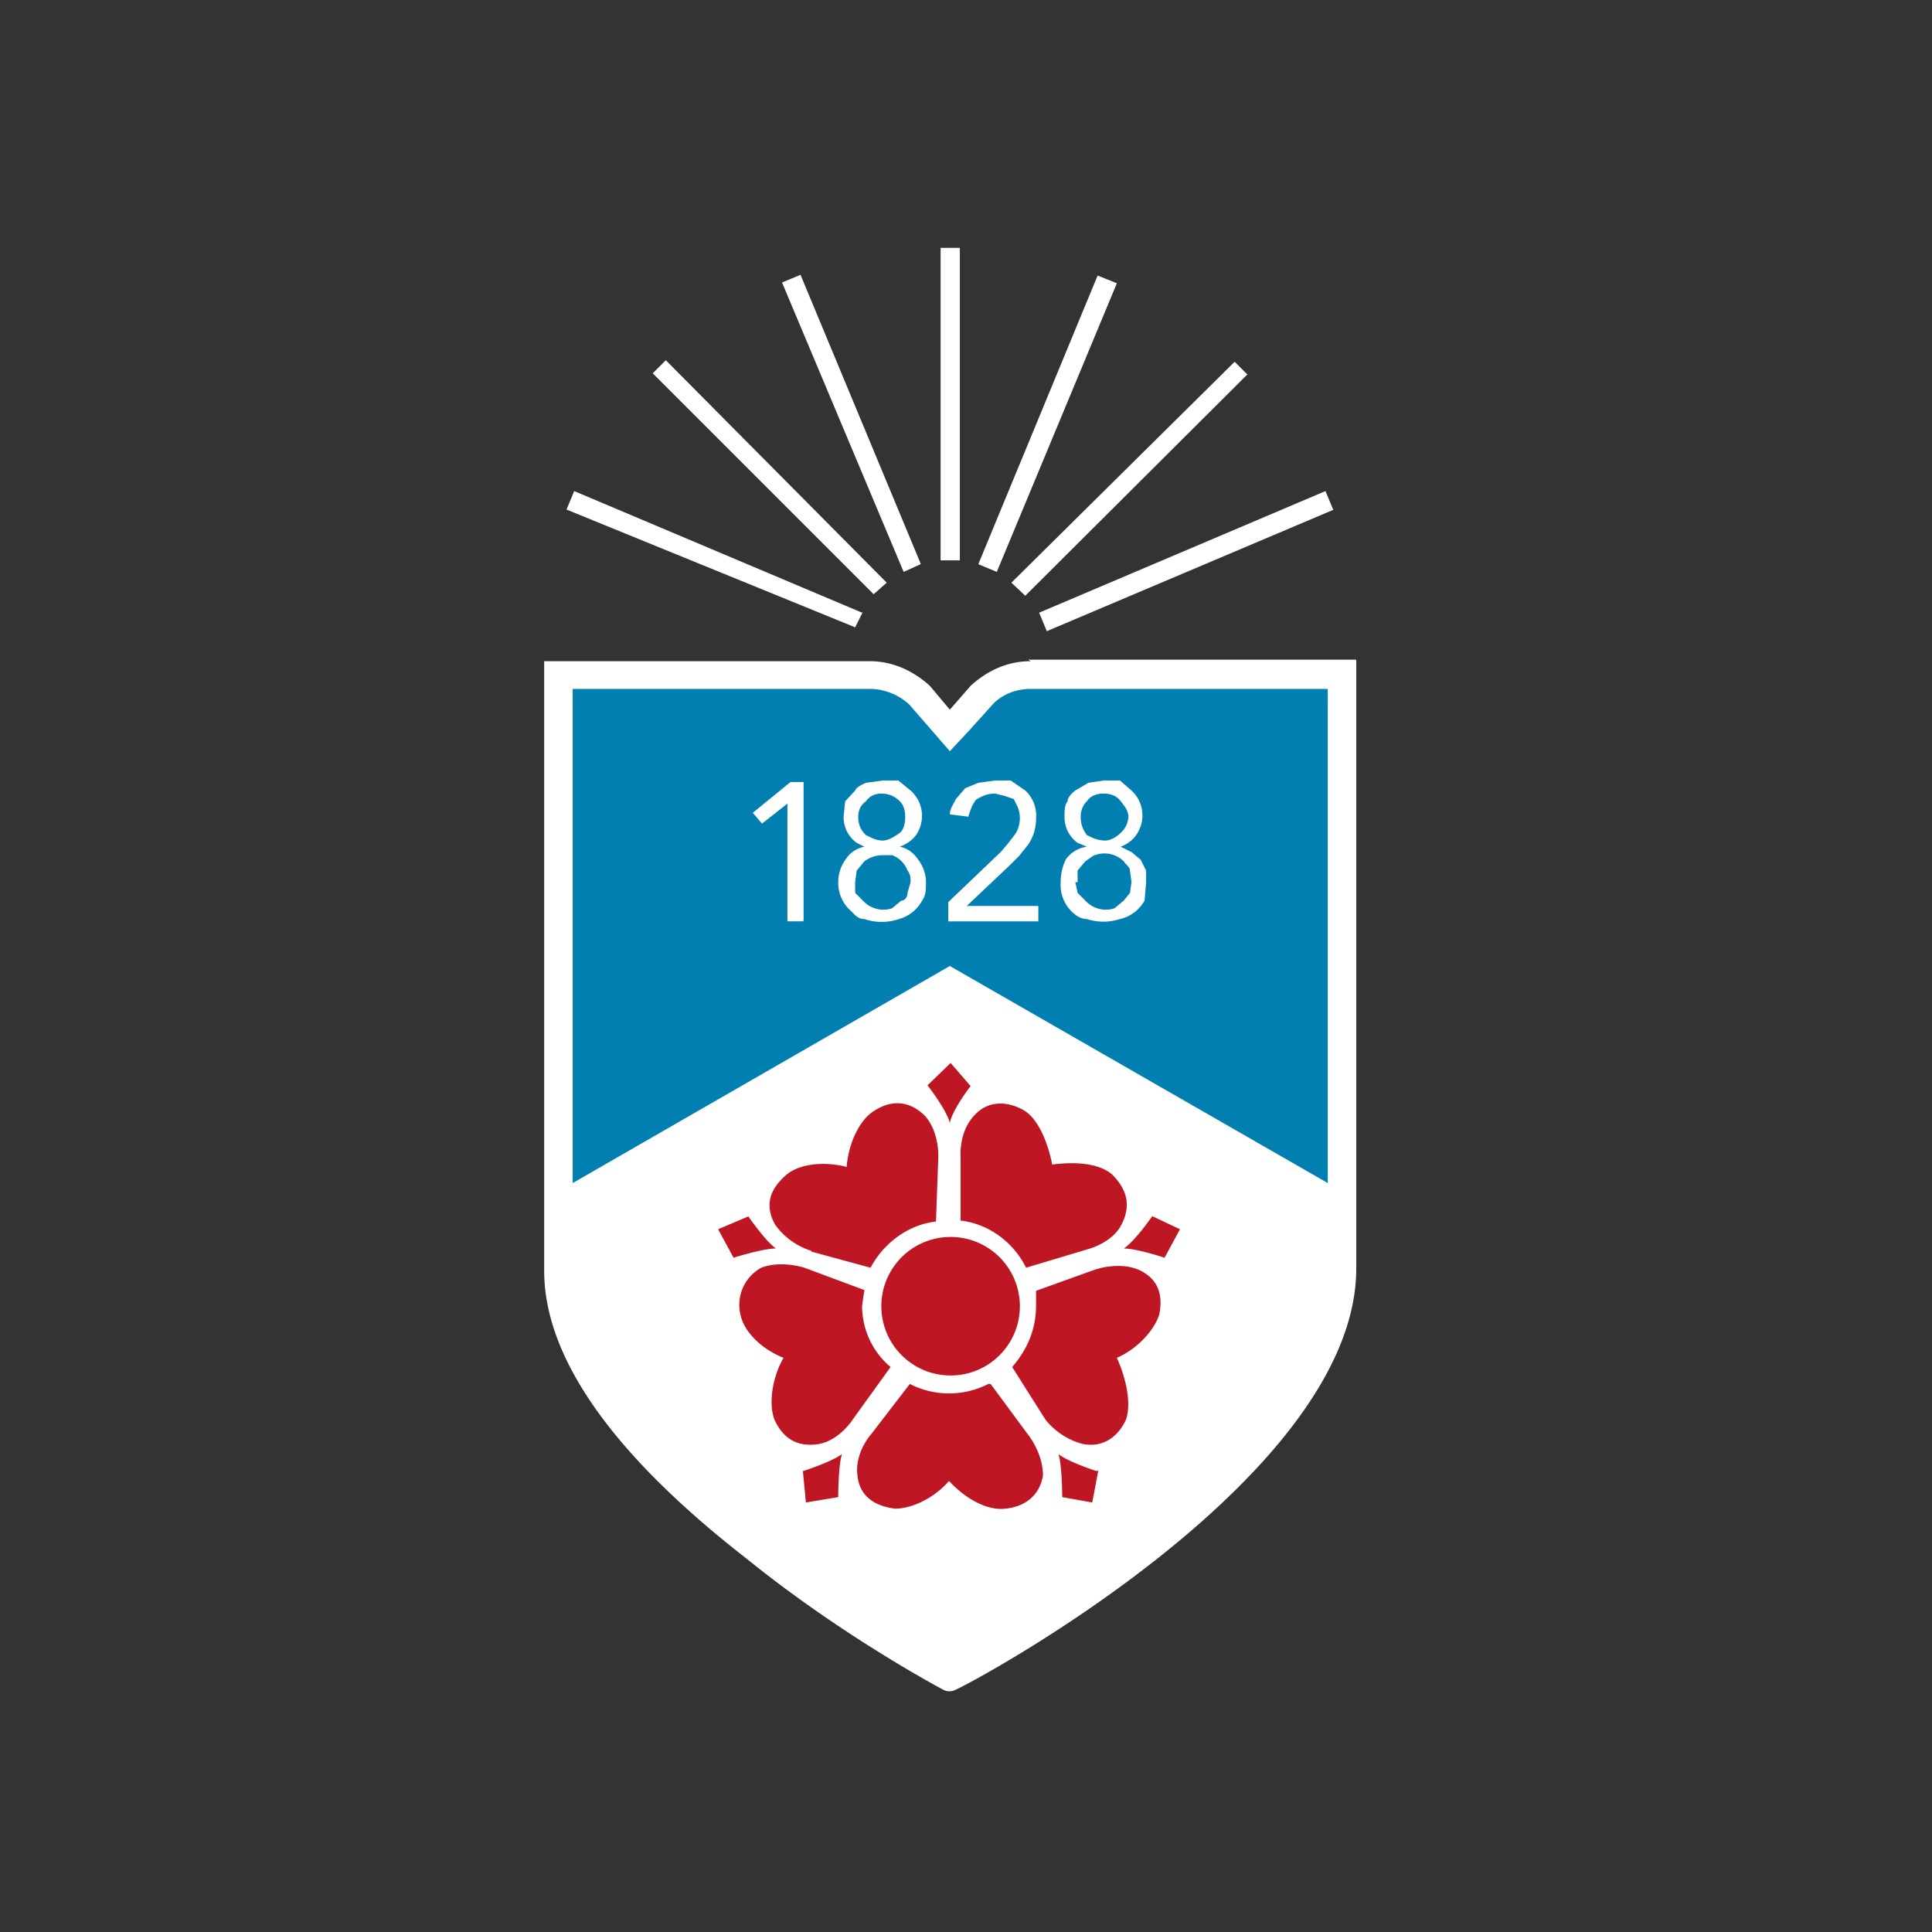
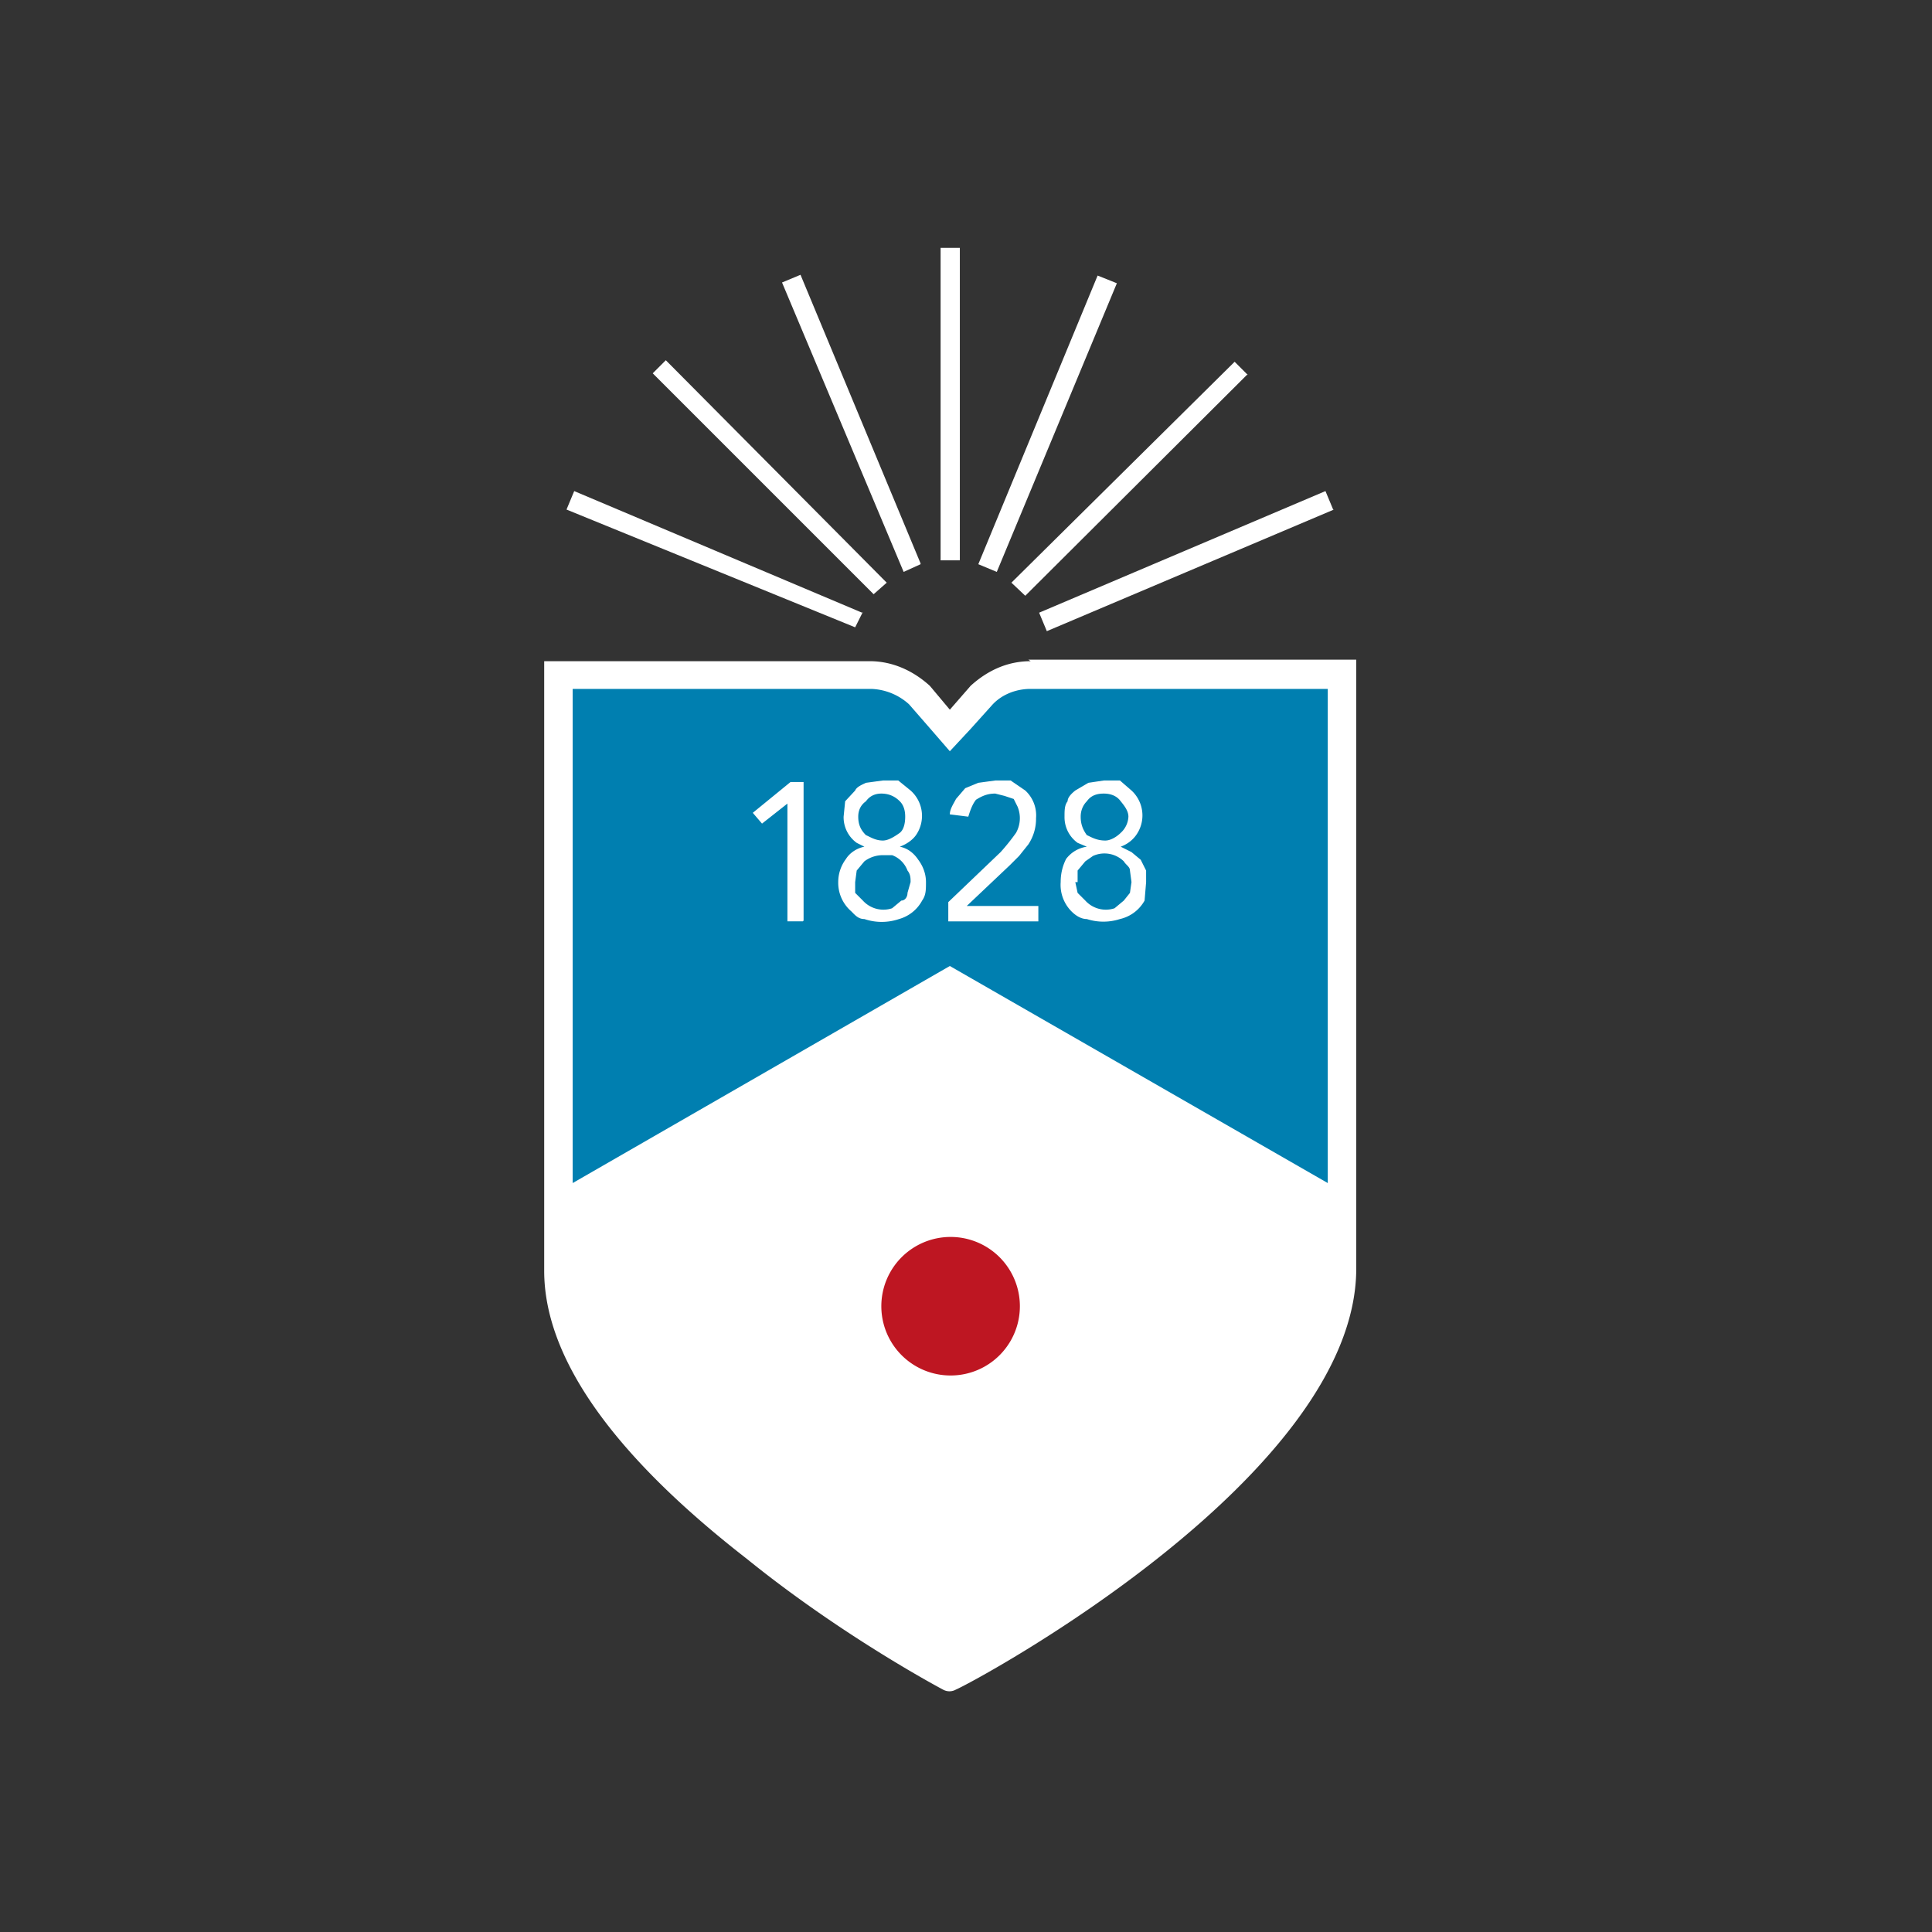
<svg xmlns="http://www.w3.org/2000/svg" fill="none" viewBox="0 0 251 251">
  <rect x="0" y="0" width="251" height="251" fill="#333333" stroke="none" />
  <path fill="#fff" d="M133.9 85.9c-3 0-5.6 1.2-7.8 3.2l-2.7 3.1-2.6-3.1c-2.2-2-4.9-3.2-7.8-3.2H70.7v79.2c0 11.2 8.8 23.8 26.3 37.4 12.6 10.2 25.5 17 25.5 17a1.7 1.7 0 0 0 1.7 0c2.4-1 52-27.7 52-54.7V85.7h-42.6l.3.2Z" />
  <path fill="#007FB0" d="M133.9 89.5c-2 0-3.9.8-5.1 2.2l-2.7 3-2.7 2.9-2.6-3-2.7-3.1a7.7 7.7 0 0 0-4.9-2H74.4v64.2l49-28.2 49.1 28.2V89.5h-38.9.3Z" />
  <path fill="#fff" d="M104.3 119.7h-2v-15.3L99 107l-1.2-1.4 4.9-4h1.7v18Zm7.2-13.6c0 1 .3 1.7 1 2.4.5.2 1.2.7 2.2.7.7 0 1.5-.5 2.2-1 .5-.4.7-1.2.7-2.1 0-.8-.2-1.5-.7-2-.7-.7-1.5-1-2.4-1-.8 0-1.5.3-2 1-.7.5-1 1.2-1 2Zm-.4 8.5v1.4l1 1a3.6 3.6 0 0 0 3.8 1l1.2-1c.5 0 .8-.5.8-1l.4-1.4c0-.5 0-1-.4-1.5a3.4 3.4 0 0 0-2-2h-1.2a4 4 0 0 0-2.4.8l-1 1.2-.2 1.5Zm-1.5-8.5.2-2 1.3-1.4c.2-.5 1-.8 1.4-1l2.2-.3h2l1.6 1.3a4.4 4.4 0 0 1 .7 5.8c-.5.7-1.3 1.2-2.1 1.5 1 .2 1.8.8 2.4 1.7.6.8 1 1.8 1 2.9 0 1 0 1.7-.5 2.4a4.9 4.9 0 0 1-3 2.4 7 7 0 0 1-4.5 0c-.8 0-1.2-.5-1.7-1a4.9 4.9 0 0 1-1.7-3.8 5 5 0 0 1 1-3c.5-.8 1.4-1.4 2.4-1.6l-1-.5a4.1 4.1 0 0 1-1.7-3.4Zm13.6 11.1 6.8-6.5a28 28 0 0 0 2-2.5 3.9 3.9 0 0 0 .2-3.4l-.5-1-1.2-.4-1.2-.3c-1 0-1.7.3-2.5.8-.4.5-.7 1.2-1 2.2l-2.4-.3c0-.7.5-1.4.8-2l1.2-1.4 1.7-.7 2.2-.3h2l1.9 1.3a4.4 4.4 0 0 1 1.4 3.6 6 6 0 0 1-1 3.4l-1.2 1.5-1.2 1.2-5.6 5.3h9.3v2h-11.7v-2.5Zm17.2-11.1c0 1 .3 1.7.8 2.4.5.2 1.2.7 2.4.7.7 0 1.5-.5 2-1a3 3 0 0 0 1-2.1c0-.8-.6-1.5-1-2-.5-.7-1.3-1-2.2-1-1 0-1.7.3-2.2 1-.5.5-.8 1.2-.8 2Zm-.7 8.5.3 1.4 1 1a3.6 3.6 0 0 0 3.8 1l1.2-1 .8-1 .2-1.4-.2-1.5c0-.5-.5-.7-.8-1.2a3.6 3.6 0 0 0-4-.7l-1 .7-1 1.2v1.5h-.3Zm-1.4-8.5c0-.8 0-1.5.4-2 0-.5.5-1 1-1.4l1.7-1 2-.3h2.1l1.5 1.3a4.4 4.4 0 0 1 .6 5.8c-.5.7-1.2 1.2-2 1.5l1.4.7 1.2 1 .7 1.4v1.5l-.2 2.4a4.9 4.9 0 0 1-3.2 2.4 7 7 0 0 1-4.3 0c-.8 0-1.5-.5-2-1a4.9 4.9 0 0 1-1.4-3.8c0-1 .2-2 .7-3a4.1 4.1 0 0 1 2.7-1.6l-1.2-.5a4.1 4.1 0 0 1-1.7-3.4Z" />
  <path fill="#fff" fill-rule="evenodd" d="m173.2 66.2-1-2.4L135 79.6l1 2.4 37.3-15.8Zm-11.1-17.5-1.7-1.7-29 28.7 1.8 1.7L162 48.7Zm-17-11.9-2.5-1-15.5 37.5 2.4 1 15.6-37.5Zm-20.4-4.6h-2.5v40.6h2.5V32.2Zm-5.1 41L104 35.7l-2.4 1 15.8 37.6 2.2-1Zm-4.4 2.5L86.5 46.8l-1.7 1.7 28.7 28.7 1.7-1.5Zm-3.2 3.9L74.6 63.8l-1 2.4 37.5 15.3 1-2Z" clip-rule="evenodd" />
-   <path fill="#BE1622" d="m104.3 191 .4 4.2 4.2-.7s0-4.2.5-5.6c-1.3 1-5 2.2-5 2.2h-.1Zm-7-33-4 1.7 2 3.7s3.8-1.2 5.5-1.2c-1.4-1-3.6-4.2-3.6-4.2Zm23.2-17 3-2.9 2.6 3s-2.4 3.1-2.7 4.8c-.4-1.7-2.9-4.9-2.9-4.9Zm29.2 17 3.6 1.7-2 3.7s-3.6-1.2-5.3-1.2c1.5-1 3.7-4.2 3.7-4.2Zm-7 33-.8 4.2-3.9-.7s0-4.2-.5-5.6c1.2 1 4.9 2.2 4.9 2.2h.2ZM125 158.6c3.7.5 6.8 3 8.3 6.1l8-2.4s3.2-.8 4.4-3.2c1.4-2.7.5-4.8-1.2-6.5-1.7-1.5-4.9-1.7-7.8-1.3-.5-2.6-1.7-5.8-3.6-7-2-1.2-4.7-1.5-6.6.7-2 2.2-1.7 5.4-1.7 5.4v8.2h.2Zm-19.6 4 7.7 2.1c1.7-3.2 4.9-5.6 8.5-6l.3-8.3s.2-3.2-1.7-5.4c-2.2-2.2-4.6-2-6.6-.7-2 1.2-3.4 4.4-3.6 7.3-2.7-.7-6-.5-7.8 1-2 1.7-3 3.8-1.5 6.5a9.1 9.1 0 0 0 4.7 3.4Zm23 17.2a11.2 11.2 0 0 1-10.2 0l-5 6.5s-2.2 2.4-1.8 5.4c.3 2.9 2.5 4 4.9 4.3 2.2 0 5.1-1.4 7-3.6 2 2.2 4.9 3.9 7.3 3.6 2.2-.2 4.4-1.4 4.9-4.3 0-3-2-5.4-2-5.4l-4.8-6.5h-.3ZM148 165c-2.7-1.2-5.9 0-5.9 0l-7.5 2.7v1.9c0 3.2-1.2 5.8-3.1 8l4.3 6.8s1.7 2.4 4.9 3.2c2.7.5 4.6-1 5.6-3.2.7-2.2 0-5.3-1.2-8 2.4-1 4.8-3.4 5.5-5.6.5-2.4 0-4.6-2.6-5.8Zm-36 4.6.3-2-7.8-2.9s-3-1-5.6 0a5.5 5.5 0 0 0-2.7 6.1c.5 2.4 3 4.6 5.6 5.6-1.4 2.4-2 5.8-1.2 8 1 2.2 2.7 3.7 5.8 3.2 2.7-.5 4.4-3.2 4.4-3.2l4.9-6.8a10.4 10.4 0 0 1-3.7-8Z" />
  <path fill="#BE1622" d="M114.5 169.7a9 9 0 1 1 18 0 9 9 0 0 1-18 0Z" />
</svg>